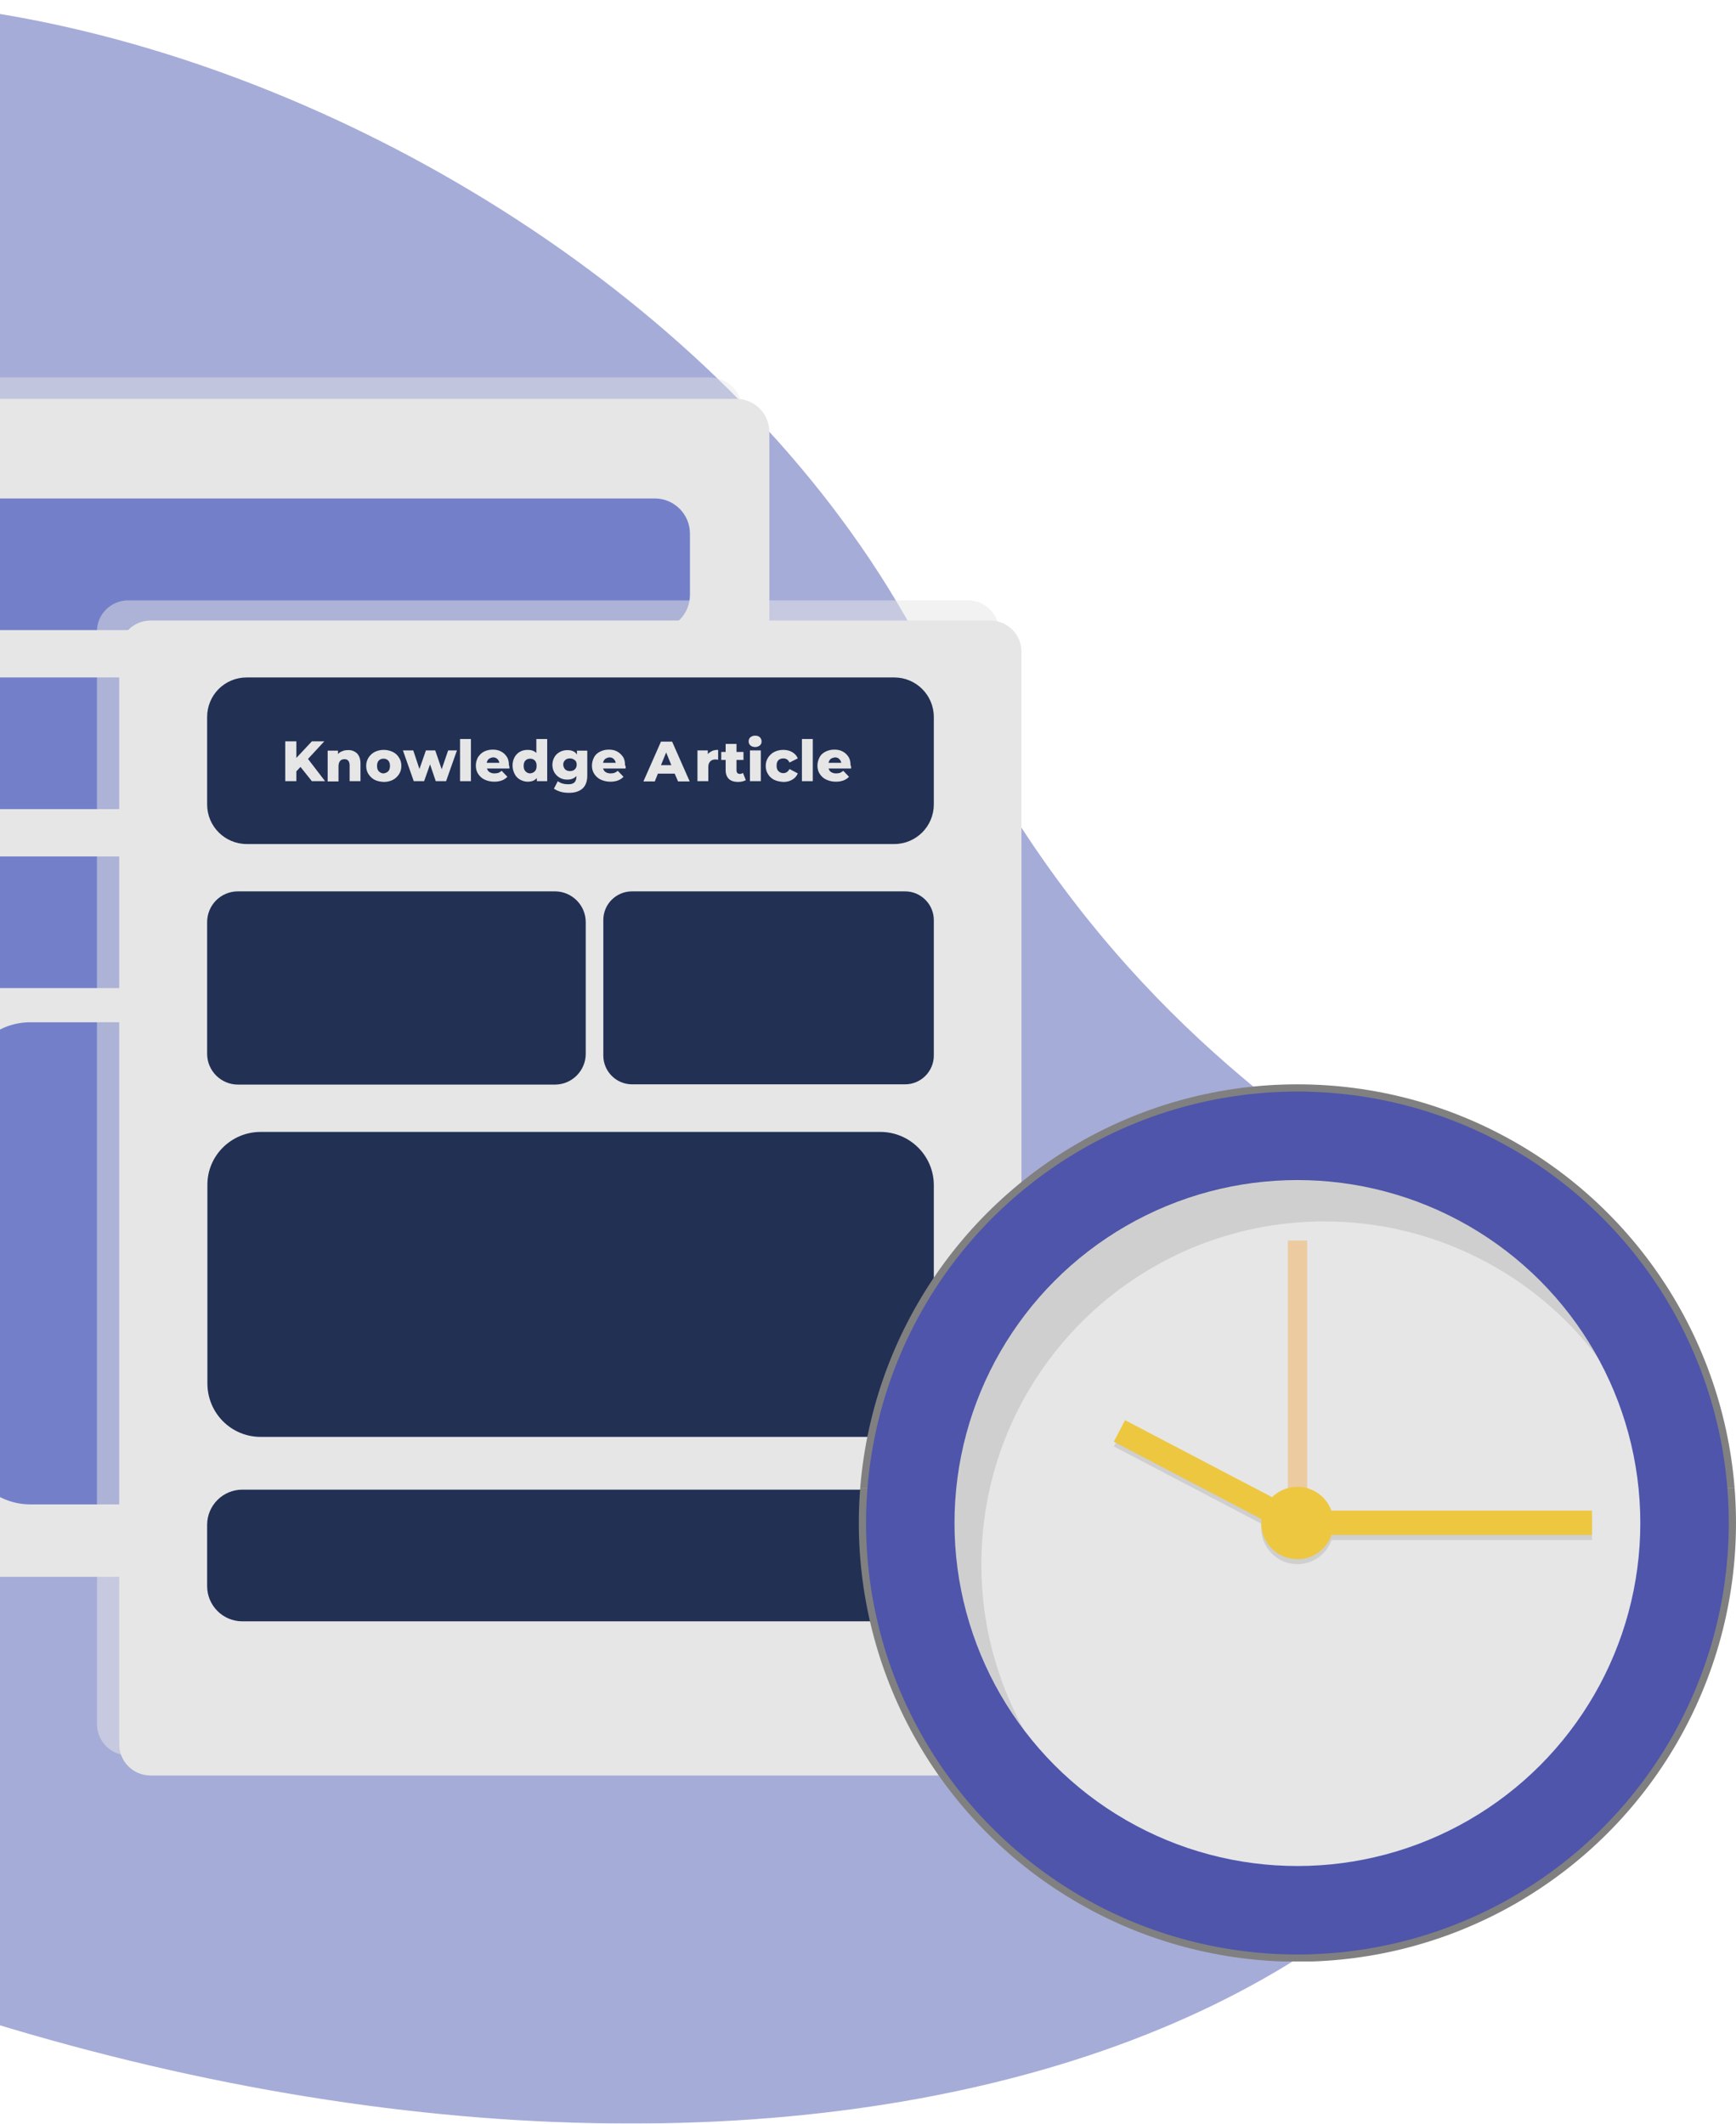
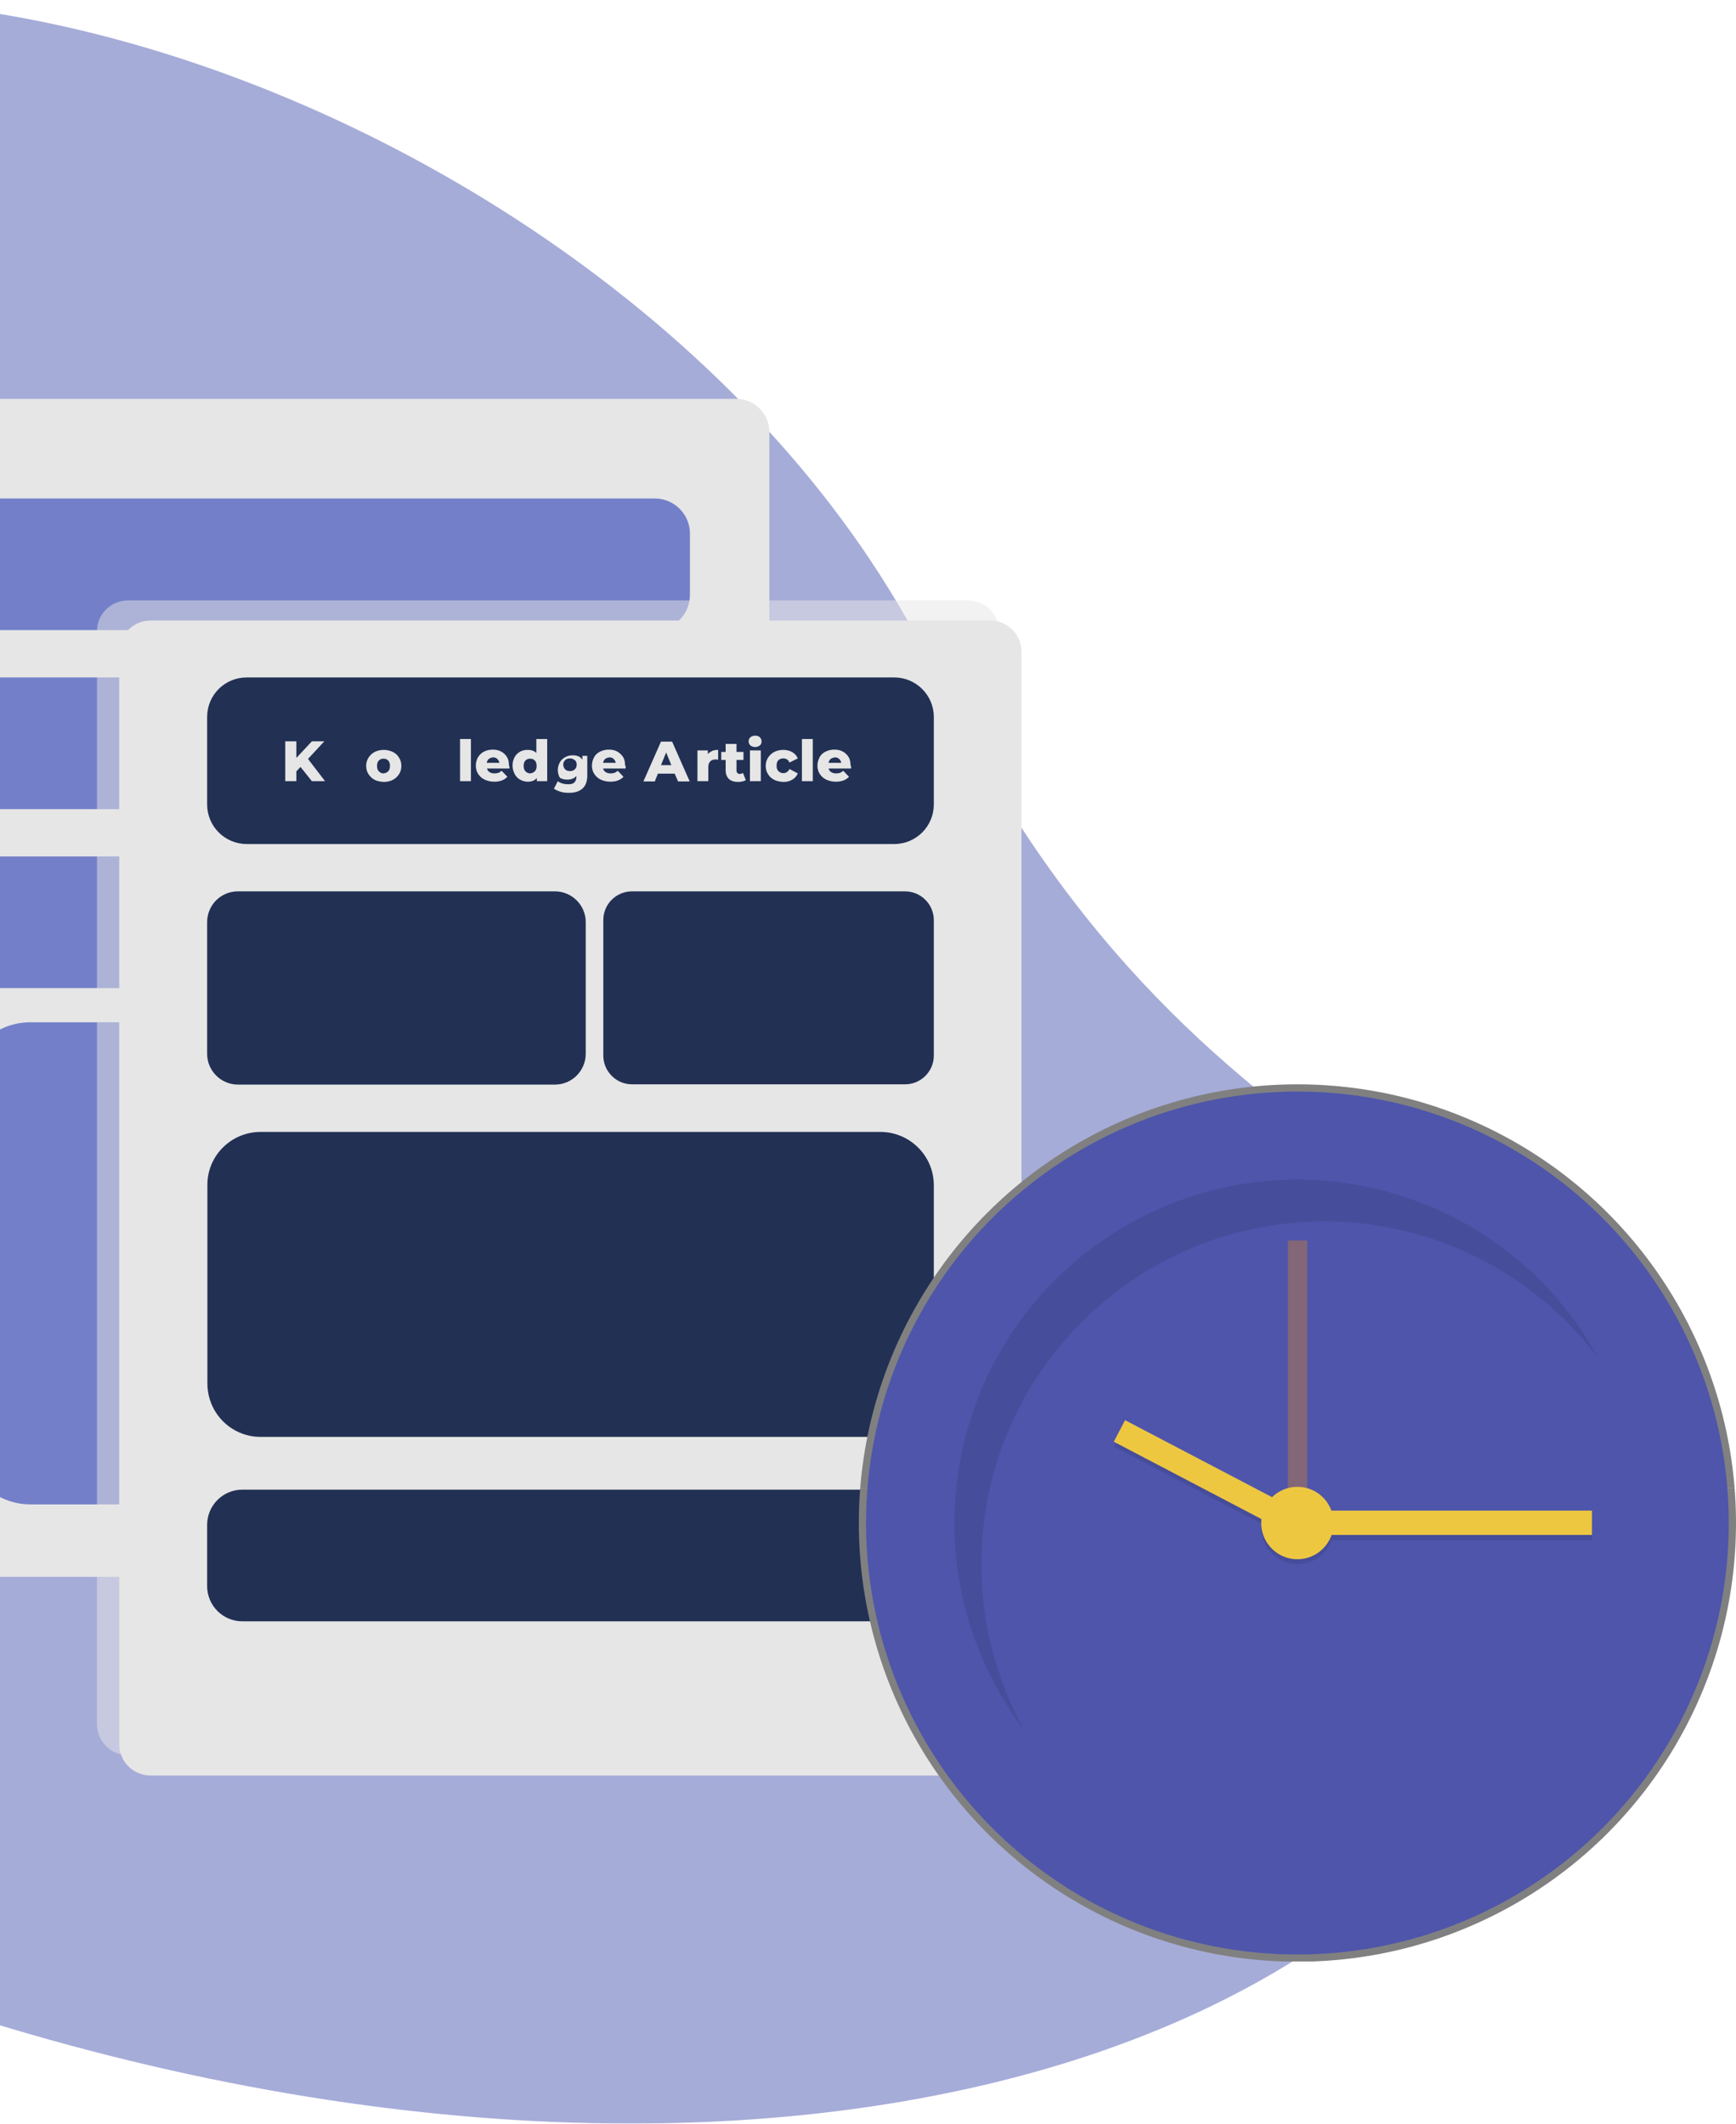
<svg xmlns="http://www.w3.org/2000/svg" xmlns:xlink="http://www.w3.org/1999/xlink" version="1.1" id="Layer_1" x="0px" y="0px" viewBox="0 0 671.3 821" style="enable-background:new 0 0 671.3 821;" xml:space="preserve">
  <style type="text/css">
	.st0{opacity:0.49;enable-background:new    ;}
	.st1{fill-rule:evenodd;clip-rule:evenodd;fill:#4955B0;}
	.st2{opacity:0.44;}
	.st3{fill:#E6E6E6;}
	.st4{fill:#7380C9;}
	.st5{opacity:0.5;}
	.st6{fill:#223054;}
	.st7{clip-path:url(#SVGID_2_);fill:#808080;}
	.st8{fill:#4E55AB;}
	.st9{opacity:0.3;enable-background:new    ;}
	.st10{fill:#FF8C00;}
	.st11{opacity:0.1;}
	.st12{fill:#EEC741;}
	.st13{enable-background:new    ;}
</style>
  <g id="Layer_2_1_">
    <g id="Layer_1-2">
      <g class="st0">
        <path class="st1" d="M619.5,568.3C601.9,801,284.9,887.7-51.2,766c-259-93.8-275.3-430.2-200.5-650.3S244.3,15.2,362,261.1     C465.7,477.6,627.6,461.9,619.5,568.3z" />
      </g>
      <g class="st2">
        <g>
-           <path class="st3" d="M-55,145.9h329.3c7.1,0,12.8,5.7,12.8,12.8v429.9c0,7.1-5.7,12.8-12.8,12.8H-55c-7.1,0-12.8-5.7-12.8-12.8      V158.6C-67.7,151.6-62,145.9-55,145.9z" />
-         </g>
+           </g>
      </g>
      <g>
        <path class="st3" d="M-44.6,154.2h329.3c7.1,0,12.8,5.7,12.8,12.8v429.8c0,7.1-5.7,12.8-12.8,12.8H-44.6     c-7.1,0-12.8-5.7-12.8-12.8V166.9C-57.4,159.9-51.7,154.2-44.6,154.2z" />
      </g>
      <g>
        <path class="st4" d="M-0.6,192.7h253.8c7.5,0,13.6,6.1,13.6,13.6V230c0,7.5-6.1,13.6-13.6,13.6H-0.6c-7.5,0-13.6-6.1-13.6-13.6     v-23.7C-14.2,198.8-8.1,192.7-0.6,192.7z" />
      </g>
      <g>
        <path class="st4" d="M-0.6,261.9h253.8c7.5,0,13.6,6.1,13.6,13.6v23.7c0,7.5-6.1,13.6-13.6,13.6H-0.6c-7.5,0-13.6-6.1-13.6-13.6     v-23.7C-14.2,268-8.1,261.9-0.6,261.9z" />
      </g>
      <g>
        <path class="st4" d="M-0.6,331.1h253.8c7.5,0,13.6,6.1,13.6,13.6v23.7c0,7.5-6.1,13.6-13.6,13.6H-0.6c-7.5,0-13.6-6.1-13.6-13.6     v-23.7C-14.2,337.2-8.1,331.1-0.6,331.1z" />
      </g>
      <g>
        <path class="st4" d="M11.8,395.2h229c14.3,0,26,11.6,26,26v134.4c0,14.3-11.6,26-26,26h-229c-14.3,0-26-11.6-26-26V421.2     C-14.2,406.8-2.6,395.2,11.8,395.2z" />
      </g>
      <g class="st5">
        <g>
          <path class="st3" d="M49.6,232.1h324.7c6.7,0,12.1,5.4,12.1,12.1v422.3c0,6.7-5.4,12.1-12.1,12.1H49.6      c-6.7,0-12.1-5.4-12.1-12.1V244.2C37.4,237.5,42.9,232.1,49.6,232.1z" />
        </g>
      </g>
      <g>
        <path class="st3" d="M58.2,239.9h324.7c6.7,0,12.1,5.4,12.1,12.1v422.3c0,6.7-5.4,12.1-12.1,12.1H58.2c-6.7,0-12.1-5.4-12.1-12.1     V252.1C46.1,245.4,51.5,239.9,58.2,239.9z" />
      </g>
      <g>
        <path class="st6" d="M95.4,261.9h250.4c8.4,0,15.3,6.8,15.3,15.3v33.8c0,8.4-6.8,15.3-15.3,15.3H95.4c-8.4,0-15.3-6.8-15.3-15.3     v-33.8C80.1,268.7,86.9,261.9,95.4,261.9z" />
      </g>
      <g>
        <path class="st6" d="M92,344.6h122.6c6.5,0,11.9,5.3,11.9,11.9v50.9c0,6.5-5.3,11.9-11.9,11.9H92c-6.5,0-11.9-5.3-11.9-11.9     v-50.9C80.1,349.9,85.4,344.6,92,344.6z" />
      </g>
      <g>
        <path class="st6" d="M244.4,344.6H350c6.1,0,11.1,5,11.1,11.1v52.4c0,6.1-5,11.1-11.1,11.1H244.4c-6.1,0-11.1-5-11.1-11.1v-52.4     C233.3,349.5,238.3,344.6,244.4,344.6z" />
      </g>
      <g>
        <path class="st6" d="M100.8,437.6h239.6c11.4,0,20.7,9.2,20.7,20.6v76.6c0,11.4-9.2,20.7-20.7,20.7H100.8     c-11.4,0-20.6-9.2-20.6-20.7v-76.6C80.1,446.8,89.4,437.6,100.8,437.6z" />
      </g>
      <g>
        <path class="st6" d="M93.7,575.9h253.8c7.5,0,13.6,6.1,13.6,13.6v23.7c0,7.5-6.1,13.6-13.6,13.6H93.7c-7.5,0-13.6-6.1-13.6-13.6     v-23.7C80.1,582,86.2,575.9,93.7,575.9z" />
      </g>
      <g>
        <g>
          <defs>
            <circle id="SVGID_1_" cx="501.7" cy="588.8" r="169.6" />
          </defs>
          <clipPath id="SVGID_2_">
            <use xlink:href="#SVGID_1_" style="overflow:visible;" />
          </clipPath>
          <rect x="332.1" y="575.2" class="st7" width="339.2" height="183.1" />
          <rect x="332.1" y="419.2" class="st7" width="339.2" height="156" />
-           <path class="st7" d="M671.3,419.2H332.1H671.3z" />
        </g>
      </g>
      <g>
        <circle class="st8" cx="501.7" cy="588.8" r="166.8" />
      </g>
      <g>
-         <circle class="st3" cx="501.7" cy="588.8" r="132.6" />
-       </g>
+         </g>
      <g class="st9">
        <rect x="498" y="479.6" class="st10" width="7.5" height="117.1" />
      </g>
      <g class="st11">
        <g>
          <rect x="509.7" y="586" width="105.9" height="9.4" />
        </g>
        <g>
          <rect x="461.4" y="534.9" transform="matrix(0.464 -0.886 0.886 0.464 -257.278 719.803)" width="9.4" height="75.2" />
        </g>
        <g>
          <circle cx="501.7" cy="590.7" r="14" />
        </g>
      </g>
      <g>
        <rect x="509.7" y="584" class="st12" width="105.9" height="9.4" />
      </g>
      <g>
        <rect x="461.4" y="533" transform="matrix(0.464 -0.886 0.886 0.464 -255.633 718.852)" class="st12" width="9.4" height="75.2" />
      </g>
      <g>
        <circle class="st12" cx="501.7" cy="588.8" r="14" />
      </g>
      <g class="st11">
        <g>
          <path d="M379.5,604.7c0-73.2,59.4-132.5,132.7-132.5c41.6,0,80.8,19.6,105.8,52.8c-35.2-64.2-115.8-87.8-180-52.6      s-87.8,115.8-52.6,180c3.1,5.6,6.5,11,10.4,16.1C385.1,648.9,379.4,627,379.5,604.7z" />
        </g>
      </g>
      <g class="st13">
        <path class="st3" d="M116.2,296.5l-1.6,1.7v3.8h-4.3v-15.4h4.3v6.4l6-6.4h4.8l-6.3,6.8l6.6,8.6h-5.1L116.2,296.5z" />
      </g>
      <g class="st13">
-         <path class="st3" d="M138,291.2c0.9,0.9,1.4,2.2,1.4,4v6.8h-4.2v-6.1c0-1.6-0.7-2.4-2-2.4c-0.7,0-1.3,0.2-1.7,0.7     s-0.6,1.2-0.6,2.1v5.8h-4.2v-11.9h4v1.3c0.5-0.5,1-0.9,1.7-1.1c0.6-0.3,1.3-0.4,2.1-0.4C135.9,289.9,137.1,290.4,138,291.2z" />
-       </g>
+         </g>
      <g class="st13">
        <path class="st3" d="M144.9,301.5c-1-0.5-1.8-1.3-2.4-2.2c-0.6-0.9-0.9-2-0.9-3.2c0-1.2,0.3-2.2,0.9-3.2c0.6-0.9,1.4-1.7,2.4-2.2     s2.2-0.8,3.5-0.8c1.3,0,2.4,0.3,3.5,0.8c1,0.5,1.8,1.2,2.4,2.2c0.6,0.9,0.9,2,0.9,3.2c0,1.2-0.3,2.3-0.9,3.2     c-0.6,0.9-1.4,1.7-2.4,2.2c-1,0.5-2.2,0.8-3.5,0.8C147,302.2,145.9,302,144.9,301.5z M150.1,298.2c0.5-0.5,0.7-1.2,0.7-2.1     c0-0.9-0.2-1.6-0.7-2.1s-1.1-0.7-1.8-0.7c-0.7,0-1.3,0.2-1.8,0.7c-0.5,0.5-0.7,1.2-0.7,2.1c0,0.9,0.2,1.6,0.7,2.1     c0.5,0.5,1.1,0.8,1.8,0.8C149,298.9,149.6,298.7,150.1,298.2z" />
      </g>
      <g class="st13">
-         <path class="st3" d="M176.7,290.1l-4.2,11.9h-4l-2.2-6.5l-2.3,6.5h-4l-4.2-11.9h4l2.4,7.2l2.5-7.2h3.6l2.5,7.3l2.5-7.3H176.7z" />
        <path class="st3" d="M177.9,285.7h4.2V302h-4.2V285.7z" />
        <path class="st3" d="M197,297.1h-8.7c0.2,0.6,0.5,1.1,1,1.4c0.5,0.3,1.1,0.5,1.9,0.5c0.6,0,1.1-0.1,1.5-0.2     c0.4-0.2,0.8-0.4,1.3-0.8l2.2,2.3c-1.2,1.3-2.9,1.9-5.1,1.9c-1.4,0-2.6-0.3-3.7-0.8c-1.1-0.5-1.9-1.3-2.5-2.2     c-0.6-0.9-0.9-2-0.9-3.2c0-1.2,0.3-2.2,0.8-3.2c0.6-0.9,1.3-1.7,2.3-2.2c1-0.5,2.1-0.8,3.4-0.8c1.2,0,2.3,0.2,3.2,0.7     c1,0.5,1.7,1.2,2.3,2.1c0.6,0.9,0.8,2,0.8,3.3C197,296.1,197,296.5,197,297.1z M189,293.4c-0.4,0.4-0.7,0.9-0.8,1.5h4.9     c-0.1-0.6-0.4-1.1-0.8-1.5c-0.4-0.4-1-0.6-1.6-0.6S189.5,293.1,189,293.4z" />
        <path class="st3" d="M211.6,285.7V302h-4v-1.2c-0.8,0.9-1.9,1.4-3.5,1.4c-1.1,0-2.1-0.3-3-0.8c-0.9-0.5-1.6-1.2-2.1-2.2     s-0.8-2-0.8-3.3c0-1.2,0.3-2.3,0.8-3.2c0.5-0.9,1.2-1.6,2.1-2.1c0.9-0.5,1.9-0.7,3-0.7c1.4,0,2.5,0.4,3.3,1.2v-5.4H211.6z      M206.8,298.2c0.5-0.5,0.7-1.2,0.7-2.1c0-0.9-0.2-1.6-0.7-2.1s-1.1-0.7-1.8-0.7s-1.3,0.2-1.8,0.7c-0.5,0.5-0.7,1.2-0.7,2.1     c0,0.9,0.2,1.6,0.7,2.1c0.5,0.5,1.1,0.8,1.8,0.8C205.7,298.9,206.3,298.7,206.8,298.2z" />
-         <path class="st3" d="M227.1,290.1v9.7c0,2.2-0.6,3.9-1.8,5c-1.2,1.1-2.9,1.7-5.2,1.7c-1.2,0-2.3-0.1-3.3-0.4     c-1-0.3-1.9-0.7-2.6-1.2l1.5-2.9c0.5,0.4,1.1,0.7,1.8,0.9c0.7,0.2,1.5,0.3,2.2,0.3c1.1,0,1.9-0.2,2.4-0.7     c0.5-0.5,0.8-1.2,0.8-2.2V300c-0.8,0.9-2,1.4-3.5,1.4c-1.1,0-2-0.2-2.9-0.7s-1.6-1.2-2.1-2c-0.5-0.9-0.8-1.9-0.8-3     c0-1.1,0.3-2.1,0.8-3s1.2-1.5,2.1-2s1.9-0.7,2.9-0.7c1.7,0,2.9,0.5,3.7,1.7v-1.5H227.1z M222.3,297.4c0.5-0.5,0.7-1,0.7-1.8     s-0.2-1.3-0.7-1.7s-1.1-0.7-1.9-0.7s-1.4,0.2-1.9,0.7s-0.7,1-0.7,1.7s0.3,1.3,0.7,1.8c0.5,0.5,1.1,0.7,1.9,0.7     S221.8,297.9,222.3,297.4z" />
+         <path class="st3" d="M227.1,290.1v9.7c0,2.2-0.6,3.9-1.8,5c-1.2,1.1-2.9,1.7-5.2,1.7c-1.2,0-2.3-0.1-3.3-0.4     c-1-0.3-1.9-0.7-2.6-1.2l1.5-2.9c0.5,0.4,1.1,0.7,1.8,0.9c0.7,0.2,1.5,0.3,2.2,0.3c1.1,0,1.9-0.2,2.4-0.7     c0.5-0.5,0.8-1.2,0.8-2.2V300c-0.8,0.9-2,1.4-3.5,1.4c-1.1,0-2-0.2-2.9-0.7c-0.5-0.9-0.8-1.9-0.8-3     c0-1.1,0.3-2.1,0.8-3s1.2-1.5,2.1-2s1.9-0.7,2.9-0.7c1.7,0,2.9,0.5,3.7,1.7v-1.5H227.1z M222.3,297.4c0.5-0.5,0.7-1,0.7-1.8     s-0.2-1.3-0.7-1.7s-1.1-0.7-1.9-0.7s-1.4,0.2-1.9,0.7s-0.7,1-0.7,1.7s0.3,1.3,0.7,1.8c0.5,0.5,1.1,0.7,1.9,0.7     S221.8,297.9,222.3,297.4z" />
        <path class="st3" d="M241.9,297.1h-8.7c0.2,0.6,0.5,1.1,1,1.4c0.5,0.3,1.1,0.5,1.9,0.5c0.6,0,1.1-0.1,1.5-0.2     c0.4-0.2,0.8-0.4,1.3-0.8l2.2,2.3c-1.2,1.3-2.9,1.9-5.1,1.9c-1.4,0-2.6-0.3-3.7-0.8c-1.1-0.5-1.9-1.3-2.5-2.2     c-0.6-0.9-0.9-2-0.9-3.2c0-1.2,0.3-2.2,0.8-3.2s1.3-1.7,2.3-2.2c1-0.5,2.1-0.8,3.4-0.8c1.2,0,2.3,0.2,3.2,0.7s1.7,1.2,2.3,2.1     s0.8,2,0.8,3.3C242,296.1,242,296.5,241.9,297.1z M234,293.4c-0.4,0.4-0.7,0.9-0.8,1.5h4.9c-0.1-0.6-0.4-1.1-0.8-1.5     c-0.4-0.4-1-0.6-1.6-0.6S234.5,293.1,234,293.4z" />
        <path class="st3" d="M260.9,299.1h-6.5l-1.2,3h-4.4l6.8-15.4h4.3l6.8,15.4h-4.5L260.9,299.1z M259.6,295.8l-2-4.9l-2,4.9H259.6z" />
      </g>
      <g class="st13">
        <path class="st3" d="M275.4,290.3c0.7-0.3,1.5-0.4,2.3-0.4v3.8c-0.4,0-0.7-0.1-0.9-0.1c-0.9,0-1.6,0.2-2.1,0.7     c-0.5,0.5-0.8,1.2-0.8,2.2v5.5h-4.2v-11.9h4v1.4C274.2,291,274.8,290.6,275.4,290.3z" />
      </g>
      <g class="st13">
        <path class="st3" d="M288.4,301.6c-0.4,0.2-0.8,0.4-1.3,0.5c-0.5,0.1-1,0.2-1.6,0.2c-1.6,0-2.8-0.4-3.6-1.1     c-0.8-0.8-1.3-1.9-1.3-3.4v-4h-1.7v-3.1h1.7v-3.1h4.2v3.1h2.7v3.1h-2.7v4c0,0.4,0.1,0.8,0.3,1c0.2,0.2,0.5,0.4,0.9,0.4     c0.5,0,0.9-0.1,1.3-0.4L288.4,301.6z" />
        <path class="st3" d="M290.2,288.2c-0.5-0.4-0.7-1-0.7-1.6s0.2-1.2,0.7-1.6c0.5-0.4,1.1-0.6,1.8-0.6c0.8,0,1.4,0.2,1.8,0.6     s0.7,0.9,0.7,1.6c0,0.7-0.2,1.2-0.7,1.6s-1.1,0.6-1.8,0.6C291.3,288.8,290.7,288.6,290.2,288.2z M290,290.1h4.2V302H290V290.1z" />
        <path class="st3" d="M299.4,301.5c-1-0.5-1.9-1.3-2.4-2.2c-0.6-0.9-0.9-2-0.9-3.2c0-1.2,0.3-2.2,0.9-3.2c0.6-0.9,1.4-1.7,2.4-2.2     s2.2-0.8,3.5-0.8c1.3,0,2.5,0.3,3.5,0.9c1,0.6,1.7,1.4,2.1,2.4l-3.2,1.6c-0.5-1.1-1.3-1.6-2.4-1.6c-0.7,0-1.4,0.2-1.9,0.7     s-0.7,1.2-0.7,2.1c0,0.9,0.2,1.6,0.7,2.1s1.1,0.8,1.9,0.8c1,0,1.8-0.5,2.4-1.6l3.2,1.7c-0.4,1-1.1,1.8-2.1,2.4     c-1,0.6-2.1,0.9-3.5,0.9C301.6,302.2,300.5,302,299.4,301.5z" />
        <path class="st3" d="M310.1,285.7h4.2V302h-4.2V285.7z" />
        <path class="st3" d="M329.1,297.1h-8.7c0.2,0.6,0.5,1.1,1,1.4c0.5,0.3,1.1,0.5,1.9,0.5c0.6,0,1.1-0.1,1.5-0.2     c0.4-0.2,0.8-0.4,1.3-0.8l2.2,2.3c-1.2,1.3-2.9,1.9-5.1,1.9c-1.4,0-2.6-0.3-3.7-0.8c-1.1-0.5-1.9-1.3-2.5-2.2     c-0.6-0.9-0.9-2-0.9-3.2c0-1.2,0.3-2.2,0.8-3.2s1.3-1.7,2.3-2.2c1-0.5,2.1-0.8,3.4-0.8c1.2,0,2.3,0.2,3.2,0.7     c1,0.5,1.7,1.2,2.3,2.1s0.8,2,0.8,3.3C329.2,296.1,329.1,296.5,329.1,297.1z M321.2,293.4c-0.4,0.4-0.7,0.9-0.8,1.5h4.9     c-0.1-0.6-0.4-1.1-0.8-1.5c-0.4-0.4-1-0.6-1.6-0.6C322.2,292.9,321.6,293.1,321.2,293.4z" />
      </g>
    </g>
  </g>
</svg>